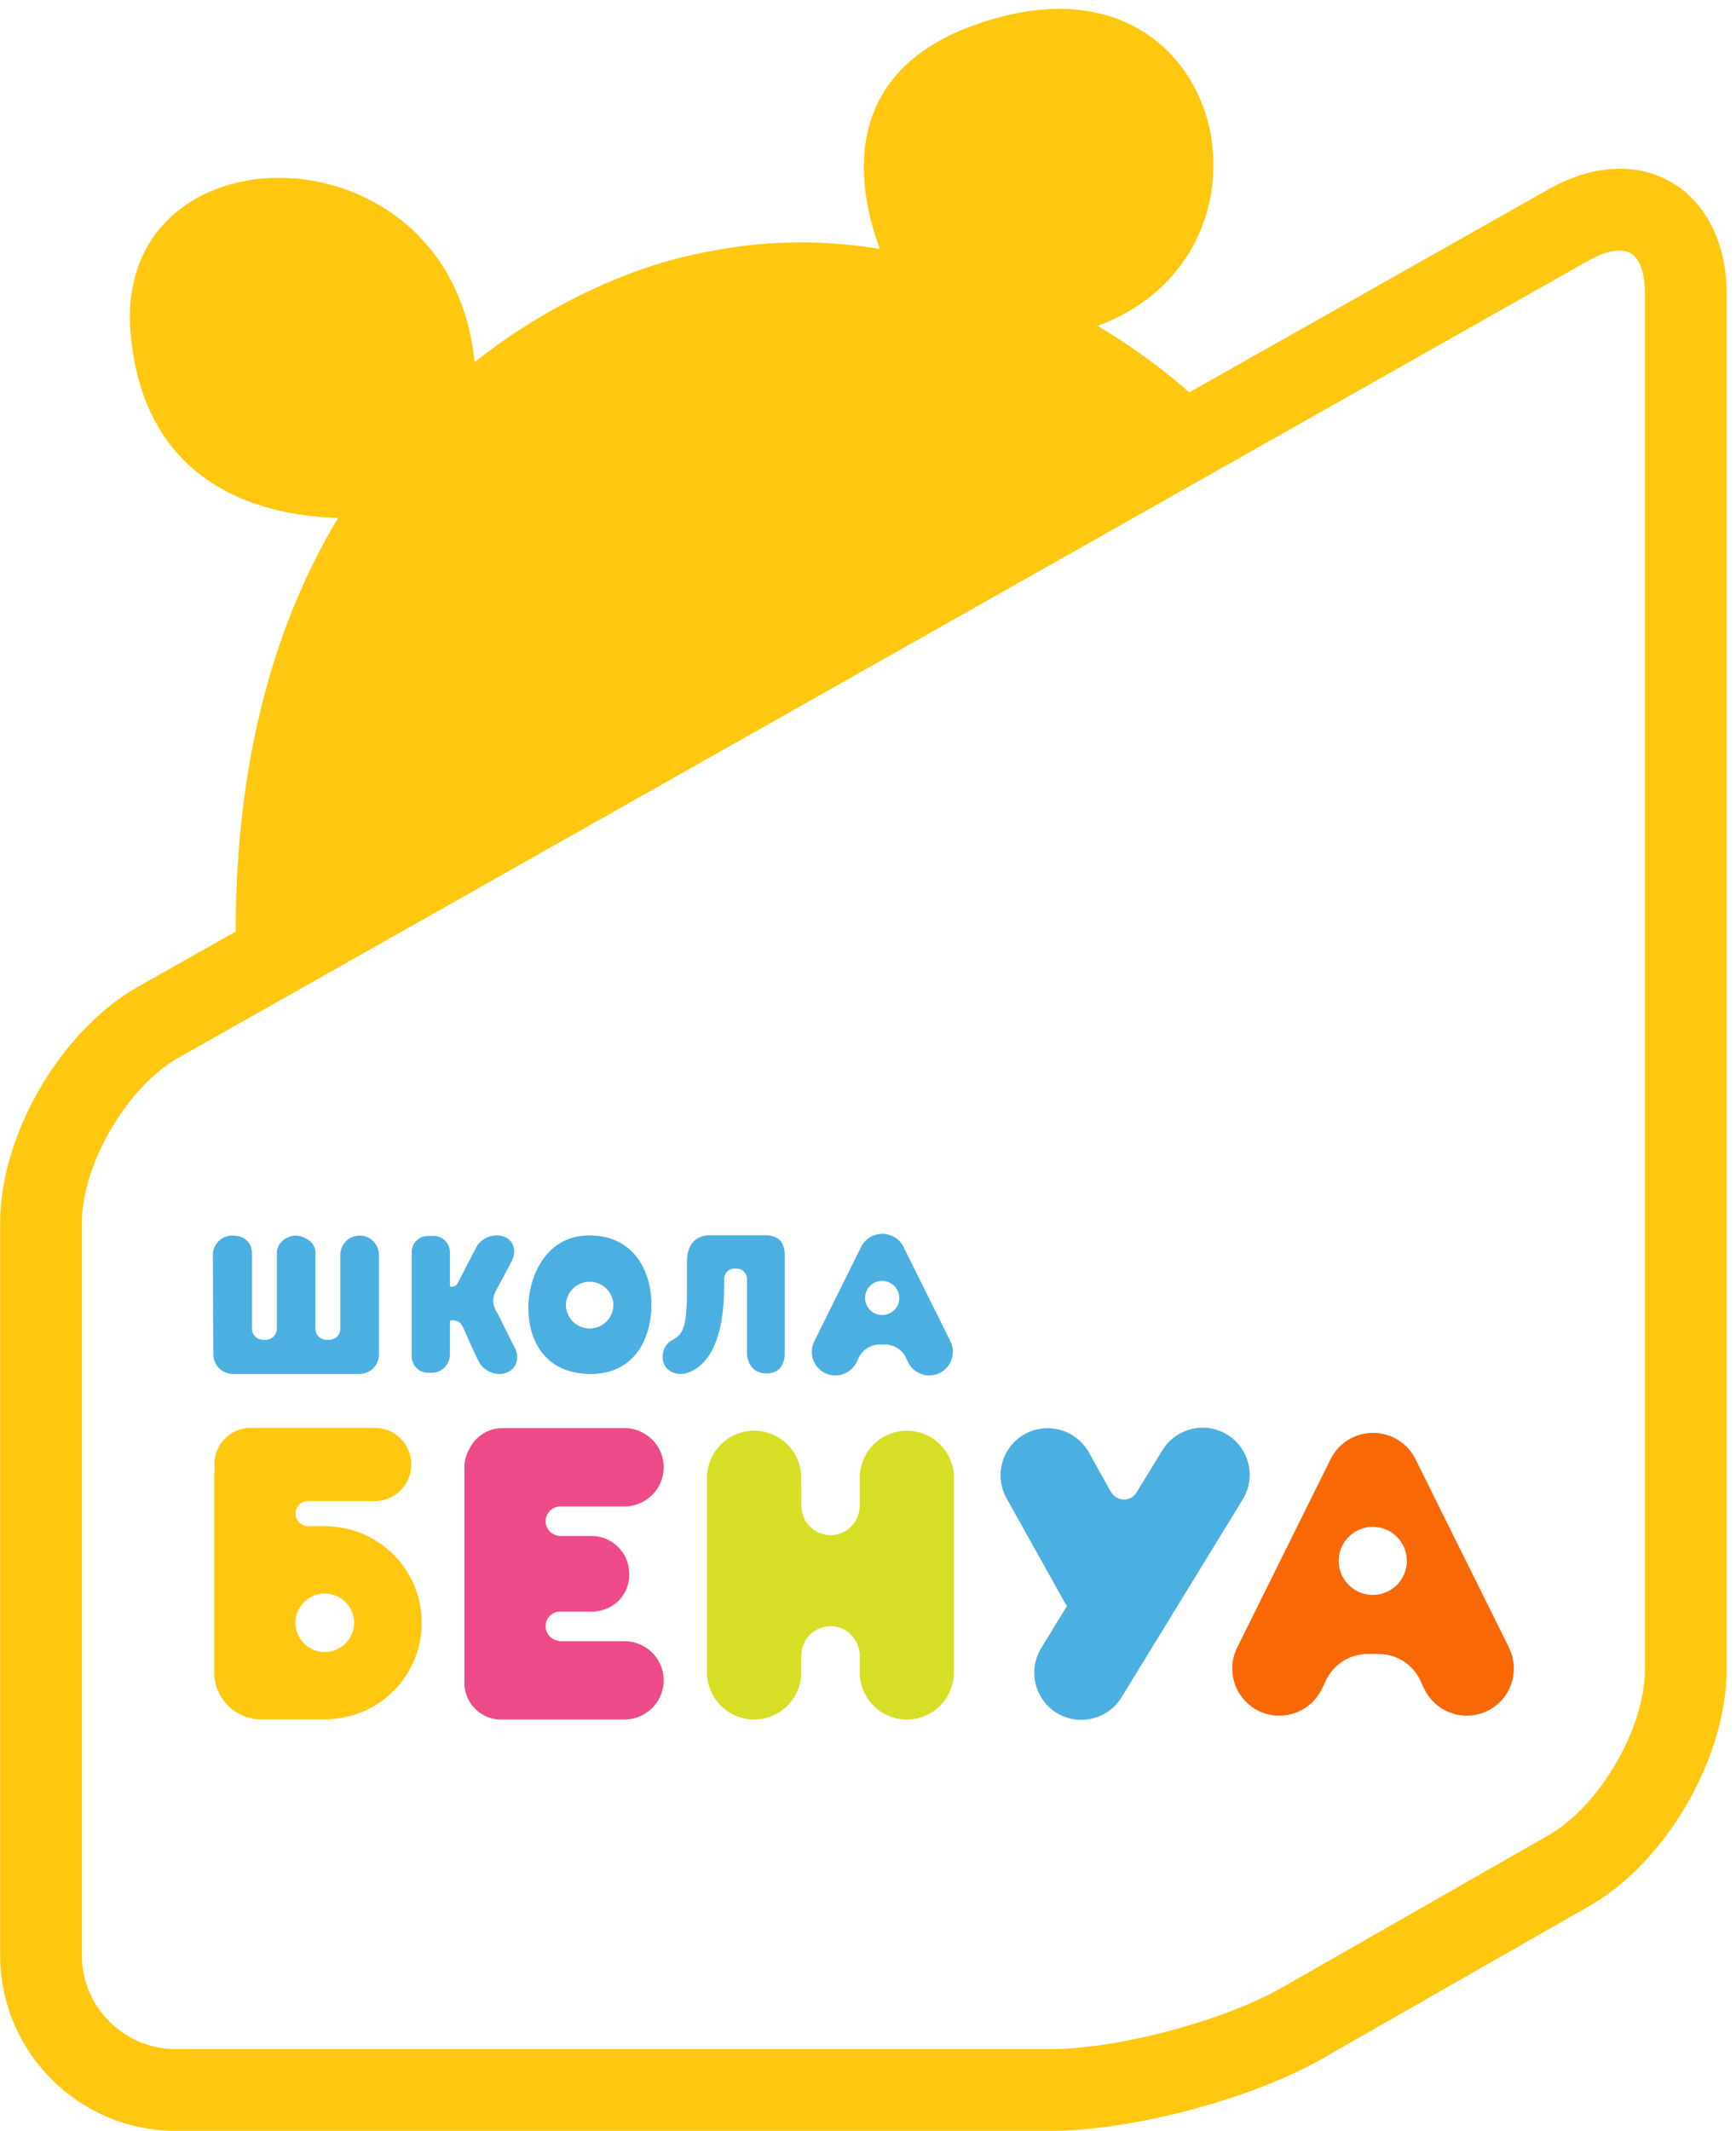
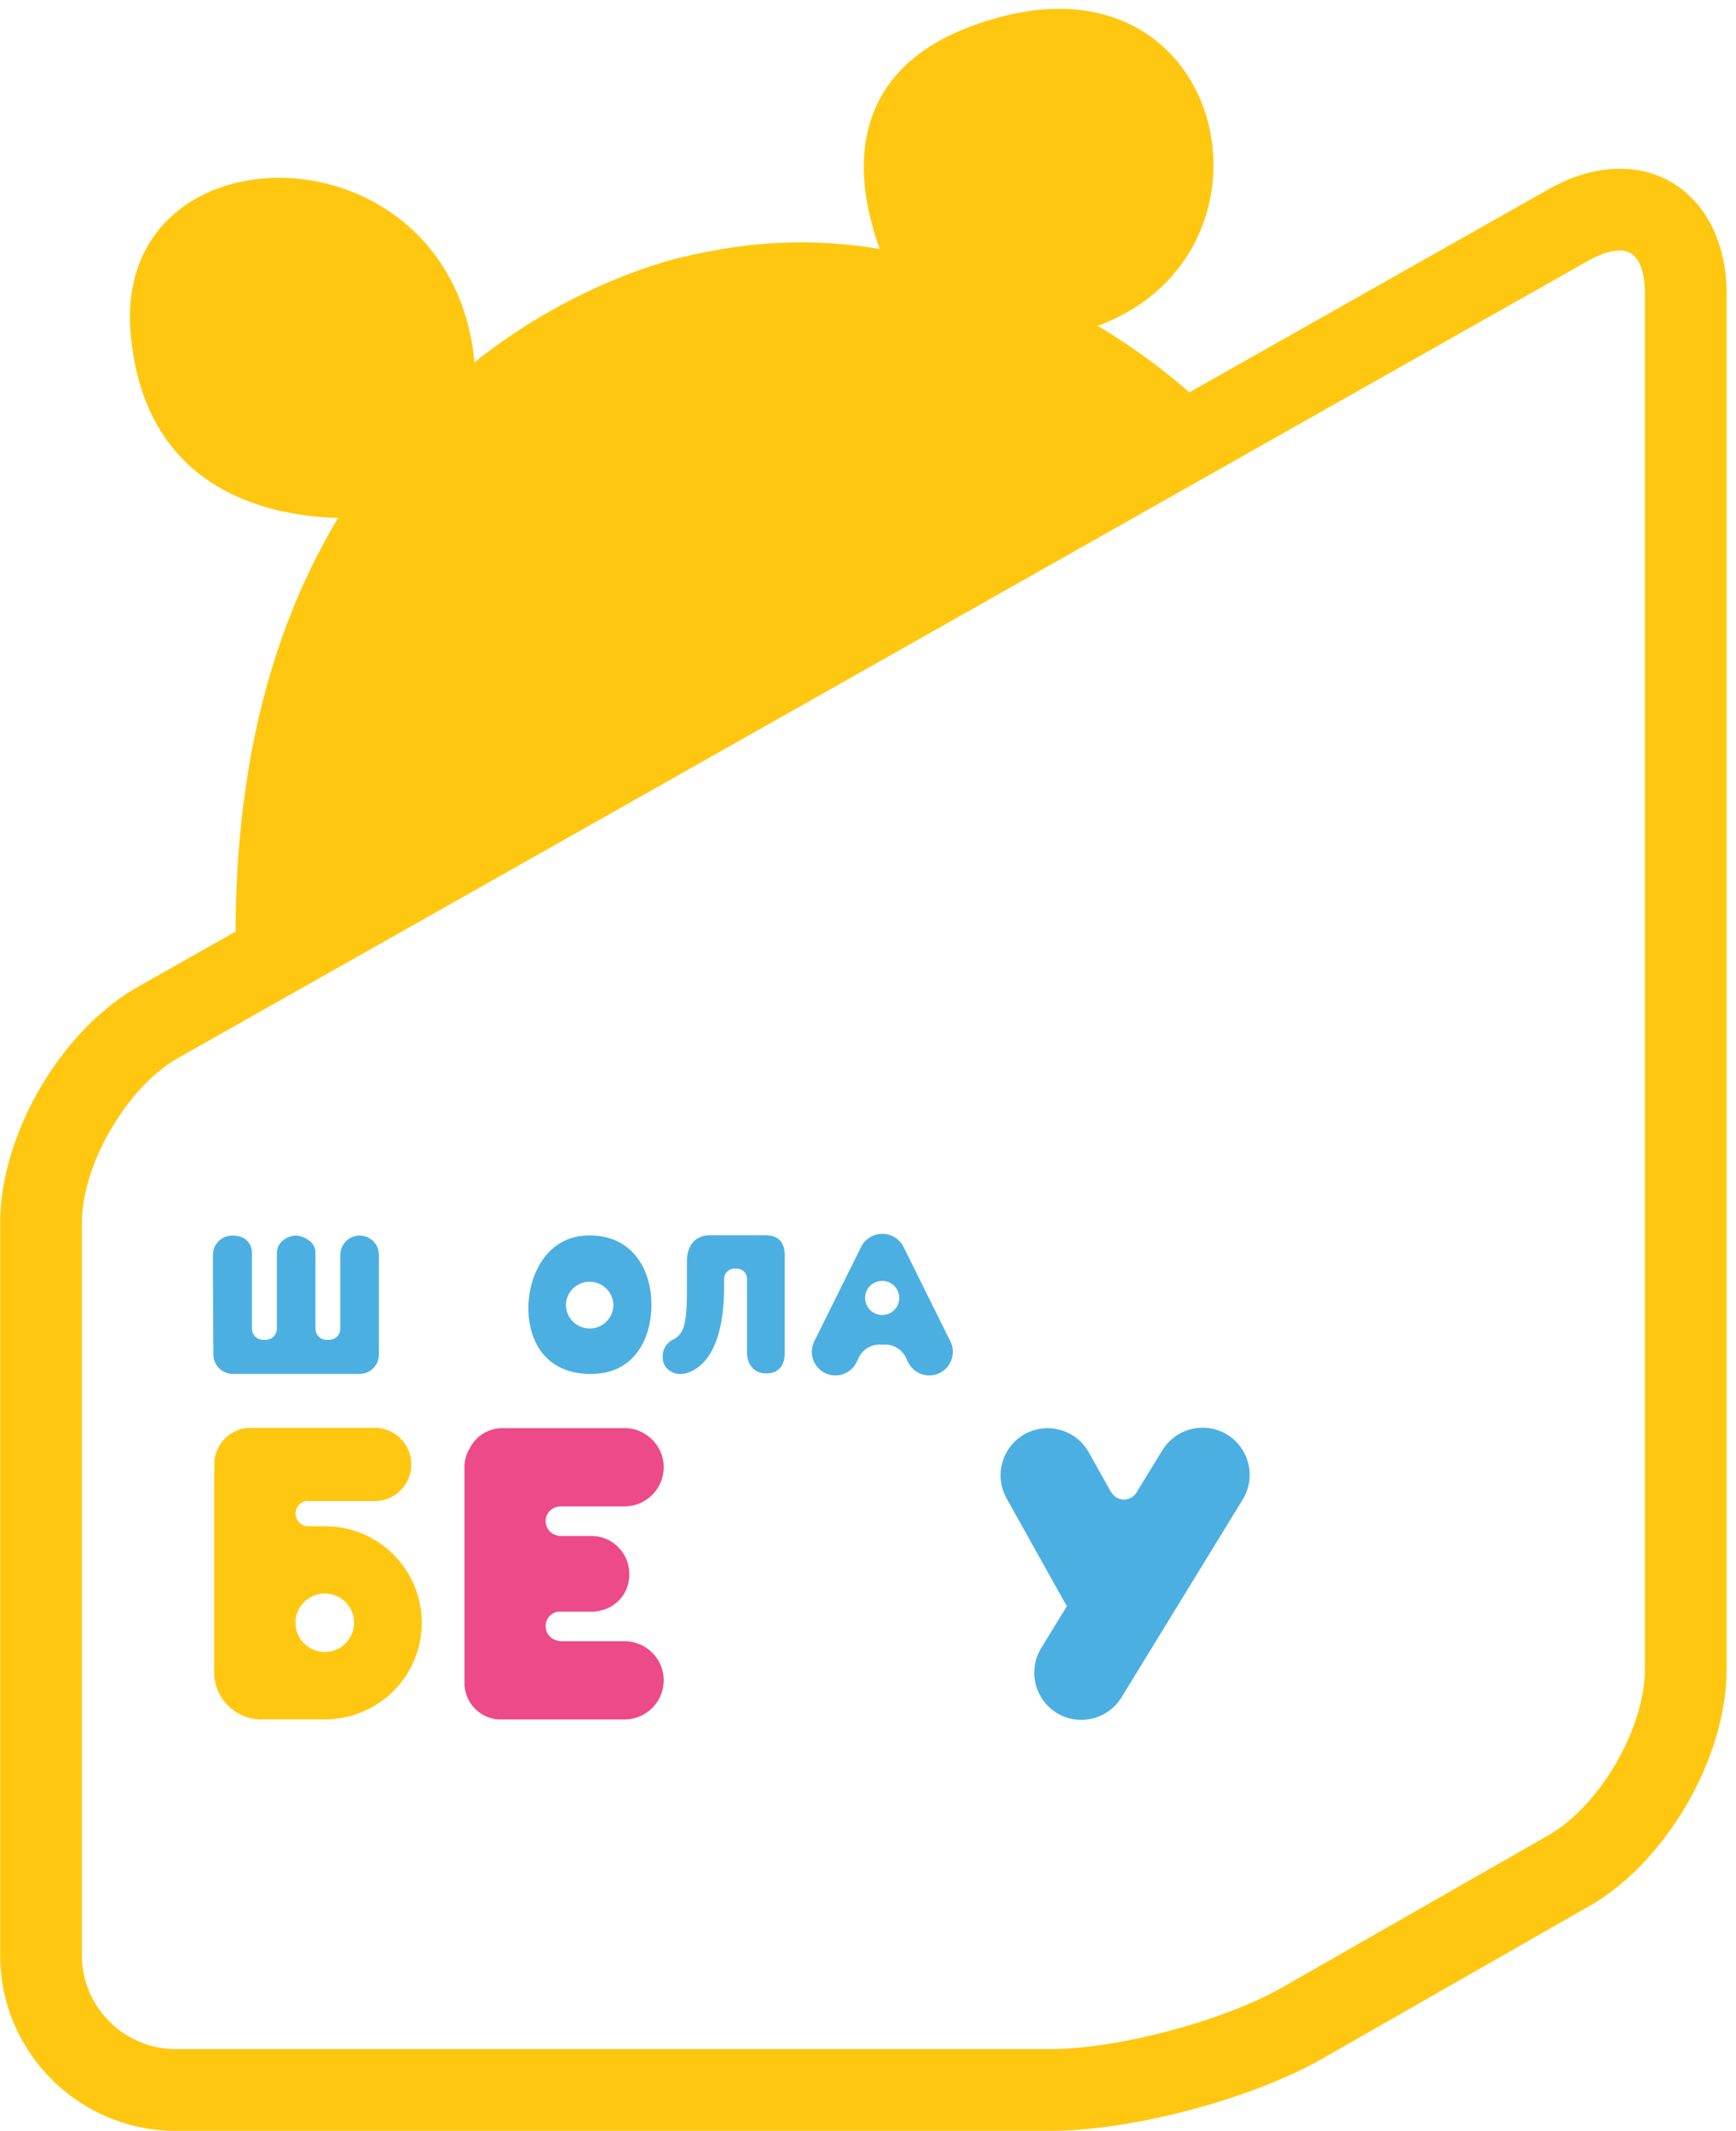
<svg xmlns="http://www.w3.org/2000/svg" xmlns:xlink="http://www.w3.org/1999/xlink" width="110" height="135">
  <defs>
    <path id="a" d="M955.906 5038.694c-.027-.003-.052-.007-.079-.009-.024 0-.047-.006-.071-.006h-1.292a.807.807 0 0 1-.736-.8c0-.394.287-.723.663-.792h4.366a2.31 2.31 0 0 0 2.303-2.304v-.029a2.311 2.311 0 0 0-2.303-2.304h-7.872a2.31 2.31 0 0 0-2.305 2.304v.029c0 .105.01.208.023.31a2.92 2.92 0 0 0-.033.418v12.424a2.994 2.994 0 0 0 2.985 2.985h.031l.063-.003h4.209c.086 0 .167-.013.248-.026a6.115 6.115 0 0 0 5.618-6.094 6.114 6.114 0 0 0-5.818-6.103m-.328 7.955c-.372 0-.715-.11-1.005-.298-.511-.33-.852-.9-.852-1.554 0-.652.34-1.223.852-1.553a1.854 1.854 0 0 1 2.862 1.553 1.855 1.855 0 0 1-1.857 1.852" />
    <path id="b" d="M974.577 5045.966H970.4v-.027a.935.935 0 0 1-.827-.925.94.94 0 0 1 .742-.916h2.161c.189 0 .373-.024.55-.067a2.313 2.313 0 0 0 1.848-2.258l-.002-.038.002-.036c0-1.32-1.079-2.4-2.398-2.4H970.4v-.012a.936.936 0 0 1-.827-.925c0-.478.363-.87.827-.926.036-.004.072-.01.11-.01h4.067a2.487 2.487 0 0 0 2.479-2.479c0-.953-.548-1.784-1.343-2.198a2.29 2.29 0 0 0-1.096-.279h-7.794a2.31 2.31 0 0 0-2.053 1.265 2.29 2.29 0 0 0-.34 1.195v13.691a2.311 2.311 0 0 0 2.304 2.304h1.362c.021 0 .042-.003.064-.003h6.417a2.486 2.486 0 0 0 2.479-2.478 2.486 2.486 0 0 0-2.479-2.478" />
    <path id="c" d="M1012.76 5032.877a2.993 2.993 0 0 0-4.103.986l-1.618 2.64h-.001a.938.938 0 0 1-.816.49.936.936 0 0 1-.818-.49h-.017l-1.398-2.504a2.993 2.993 0 0 0-4.062-1.15 2.992 2.992 0 0 0-1.15 4.06l3.658 6.55c.053.095.112.186.174.274l-1.637 2.673a2.993 2.993 0 0 0 .986 4.103c1.4.859 3.246.415 4.104-.985l7.685-12.543a2.993 2.993 0 0 0-.987-4.104" />
-     <path id="d" d="M1030.616 5046.373l-5.93-11.95a2.976 2.976 0 0 0-1.637-1.466c-.004 0-.008-.002-.013-.004a3.526 3.526 0 0 0-.3-.093 2.723 2.723 0 0 0-.186-.04c-.036-.007-.074-.015-.11-.02-.052-.008-.105-.012-.158-.018-.044-.003-.09-.009-.134-.01-.05-.003-.097-.002-.145-.002l-.146.001c-.045.002-.089.008-.134.011-.053.006-.105.01-.157.018-.037.005-.073.013-.11.02a2.525 2.525 0 0 0-.254.058 3.528 3.528 0 0 0-.233.075l-.012.004a2.976 2.976 0 0 0-1.637 1.465l-5.93 11.95a2.994 2.994 0 0 0 1.346 4.001c1.47.73 3.271.124 4-1.346l.2-.4v.009l.013-.037c.051-.127.113-.248.182-.366a2.92 2.92 0 0 1 2.519-1.457h.715a2.914 2.914 0 0 1 2.469 1.376c.103.163.188.336.257.518l.177.357a2.993 2.993 0 0 0 4 1.346 2.993 2.993 0 0 0 1.348-4m-8.63-3.339a2.154 2.154 0 0 1-1.739-.88 2.145 2.145 0 0 1 .217-2.804 2.15 2.15 0 0 1 1.521-.628c.607 0 1.153.25 1.546.651a2.149 2.149 0 0 1 .193 2.78 2.156 2.156 0 0 1-1.739.881" />
-     <path id="e" d="M992.461 5032.63a2.993 2.993 0 0 0-2.985 2.984v1.779c0 .054-.011.103-.015.155l-.003.036a1.847 1.847 0 0 1-1.833 1.662c-.958 0-1.736-.73-1.833-1.662l-.004-.036c-.004-.052-.015-.101-.015-.154v-1.358c0-.011-.003-.021-.003-.033v-.389a2.993 2.993 0 0 0-2.985-2.984 2.993 2.993 0 0 0-2.985 2.984v12.33a2.993 2.993 0 0 0 2.985 2.984 2.993 2.993 0 0 0 2.985-2.985v-1.075c0-.065.012-.126.019-.189a.599.599 0 0 1 .018-.058h-.012a1.846 1.846 0 0 1 1.827-1.604c.938 0 1.705.7 1.827 1.604h.027v1.322a2.993 2.993 0 0 0 2.985 2.985 2.993 2.993 0 0 0 2.985-2.984v-12.33a2.993 2.993 0 0 0-2.985-2.984" />
    <path id="f" d="M989.46 5046.67l-.006-.06h-.013a.42.42 0 0 1 .018.06" />
-     <path id="g" d="M989.48 5046.812a.55.55 0 0 0-.02-.137c.007.063.02.124.02.19z" />
+     <path id="g" d="M989.48 5046.812a.55.55 0 0 0-.02-.137z" />
    <path id="h" d="M959.009 5021.493v6.318c0 .674-.548 1.22-1.223 1.22h-8.11a1.234 1.234 0 0 1-1.155-1.267s-.031-4.725-.031-6.3c0-.533.45-1.193 1.237-1.193 1.007 0 1.236.706 1.236 1.088v4.81c0 .388.315.703.703.703h.174a.703.703 0 0 0 .703-.703v-4.743c-.014-.808.74-1.128 1.146-1.155.394-.025 1.308.32 1.298 1.074v4.824c0 .388.314.703.703.703h.172a.703.703 0 0 0 .703-.703v-4.676a1.221 1.221 0 1 1 2.444 0" />
    <path id="i" d="M995.221 5026.972l-2.97-5.984a1.483 1.483 0 0 0-.82-.734l-.005-.002a1.674 1.674 0 0 0-.117-.037c-.012-.004-.023-.008-.035-.01-.03-.008-.062-.014-.092-.02l-.055-.01a.75.75 0 0 0-.08-.008l-.067-.007h-.145l-.067.007a1.112 1.112 0 0 0-.134.019.772.772 0 0 0-.093.02c-.012.001-.022.005-.034.009a1.45 1.45 0 0 0-.117.037l-.006.002c-.345.128-.644.38-.82.734l-2.969 5.984a1.498 1.498 0 0 0 .674 2.003 1.5 1.5 0 0 0 2.004-.675l.099-.2v.005l.007-.018a1.463 1.463 0 0 1 1.352-.913h.358c.484 0 .915.24 1.18.606l.058.083c.05.082.093.169.127.259l.089.178a1.5 1.5 0 0 0 2.003.675 1.5 1.5 0 0 0 .675-2.003m-4.322-1.672a1.08 1.08 0 0 1-.764-1.846 1.085 1.085 0 0 1 1.847.767 1.083 1.083 0 0 1-1.083 1.08" />
-     <path id="j" d="M967.65 5027.443a354.52 354.52 0 0 1-1.067-2.132 4.174 4.174 0 0 0-.155-.285 1.264 1.264 0 0 1-.018-1.236s.764-1.41 1.005-1.886c.344-.68.126-1.31-.423-1.543-.614-.261-1.476-.01-1.83.677-.288.56-1.157 2.239-1.157 2.239a.446.446 0 0 1-.397.24h-.003a.098.098 0 0 1-.098-.097v-2.1c0-.566-.459-1.026-1.025-1.026h-.375c-.561 0-1.017.456-1.017 1.018v6.616c0 .57.464 1.033 1.034 1.033h.23c.637 0 1.153-.516 1.153-1.154v-2.068c0-.055.044-.098.098-.098.476 0 .611.159.793.561 0 0 .75 1.737.988 2.128.381.63 1.174.838 1.7.63.838-.327.734-1.187.565-1.518" />
    <path id="k" d="M984.723 5021.604v6.124c0 .374-.108 1.273-1.16 1.273-1.019 0-1.231-.899-1.231-1.273v-4.721a.644.644 0 0 0-.644-.644h-.15a.657.657 0 0 0-.656.657v.478c0 3.514-1.074 5.042-2.297 5.457-.819.277-1.417-.202-1.544-.636-.107-.369-.106-1.09.607-1.46.744-.387.879-1.079.879-3.35v-1.685c.024-.8.405-1.574 1.493-1.574h3.484c1.218 0 1.219.98 1.219 1.354" />
    <path id="l" d="M972.369 5020.26c-2.744-.011-3.889 2.556-3.889 4.608 0 2.051 1.059 4.132 3.889 4.168 2.9.036 3.908-2.336 3.908-4.388s-1.06-4.375-3.908-4.388m-.007 5.896a1.507 1.507 0 0 1-1.505-1.508 1.506 1.506 0 0 1 3.01 0c0 .834-.673 1.508-1.505 1.508" />
    <path id="m" d="M1033.11 4953.998l-22.748 12.857a39.675 39.675 0 0 0-5.808-4.213c12.273-4.537 8.375-23.257-5.968-19.615-10.744 2.73-9.311 10.749-7.836 14.746-3.522-.584-7.092-.566-10.629.123-.94.16-1.466.302-1.466.302s-6.672 1.25-13.587 6.75c-1.46-15.279-22.974-15.245-21.788-1.812.872 9.905 8.676 11.552 13.15 11.672-3.758 6.223-6.478 14.7-6.5 26.204l-6.173 3.489c-4.905 2.773-8.747 9.36-8.747 14.995v46.357c0 6.136 4.99 11.128 11.127 11.128h55.422c5.174 0 12.745-2.01 17.238-4.577l16.891-9.652c4.89-2.792 8.717-9.391 8.717-15.022v-87.142c0-4.65-2.779-7.897-6.76-7.897-1.474 0-3 .438-4.536 1.307zm-31.55 117.805h-55.423c-3.28 0-5.95-2.67-5.95-5.95v-46.357c0-3.744 2.86-8.644 6.118-10.488l3.837-2.167 1.037-.586 62.47-35.309.546-.31 21.464-12.131c.932-.527 1.594-.637 1.986-.637 1.378 0 1.583 1.705 1.583 2.72v87.142c0 3.748-2.854 8.667-6.109 10.526l-16.89 9.652c-3.697 2.112-10.414 3.895-14.67 3.895" />
  </defs>
  <use fill="#ffc70f" xlink:href="#a" transform="translate(-935 -4942)" />
  <use fill="#ed4a8a" xlink:href="#b" transform="translate(-935 -4942)" />
  <use fill="#4cafe1" xlink:href="#c" transform="translate(-935 -4942)" />
  <use fill="#f96806" xlink:href="#d" transform="translate(-935 -4942)" />
  <use fill="#d6de26" xlink:href="#e" transform="translate(-935 -4942)" />
  <use fill="#d6de26" xlink:href="#f" transform="translate(-935 -4942)" />
  <use fill="#d6de26" xlink:href="#g" transform="translate(-935 -4942)" />
  <use fill="#4cafe1" xlink:href="#h" transform="translate(-935 -4942)" />
  <use fill="#4cafe1" xlink:href="#i" transform="translate(-935 -4942)" />
  <use fill="#4cafe1" xlink:href="#j" transform="translate(-935 -4942)" />
  <use fill="#4cafe1" xlink:href="#k" transform="translate(-935 -4942)" />
  <use fill="#4cafe1" xlink:href="#l" transform="translate(-935 -4942)" />
  <use fill="#ffc70f" xlink:href="#m" transform="translate(-935 -4942)" />
</svg>